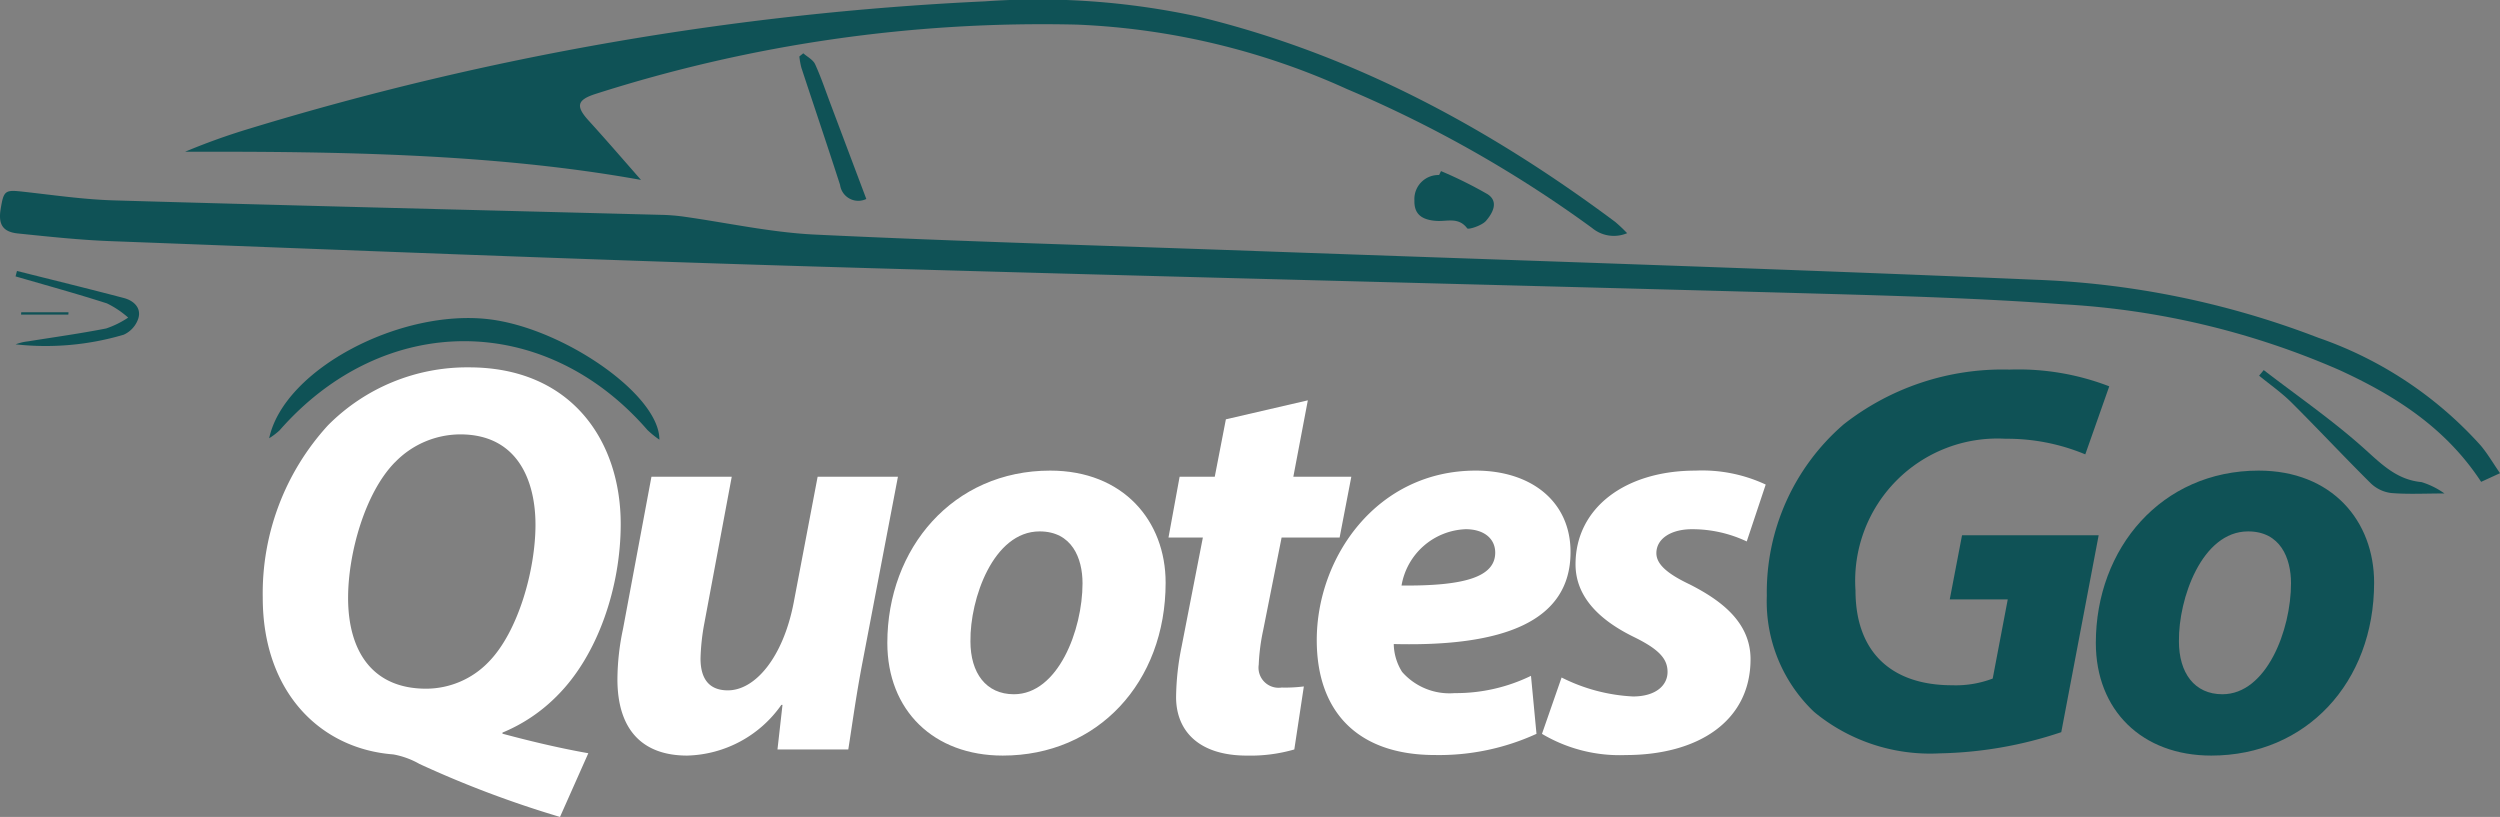
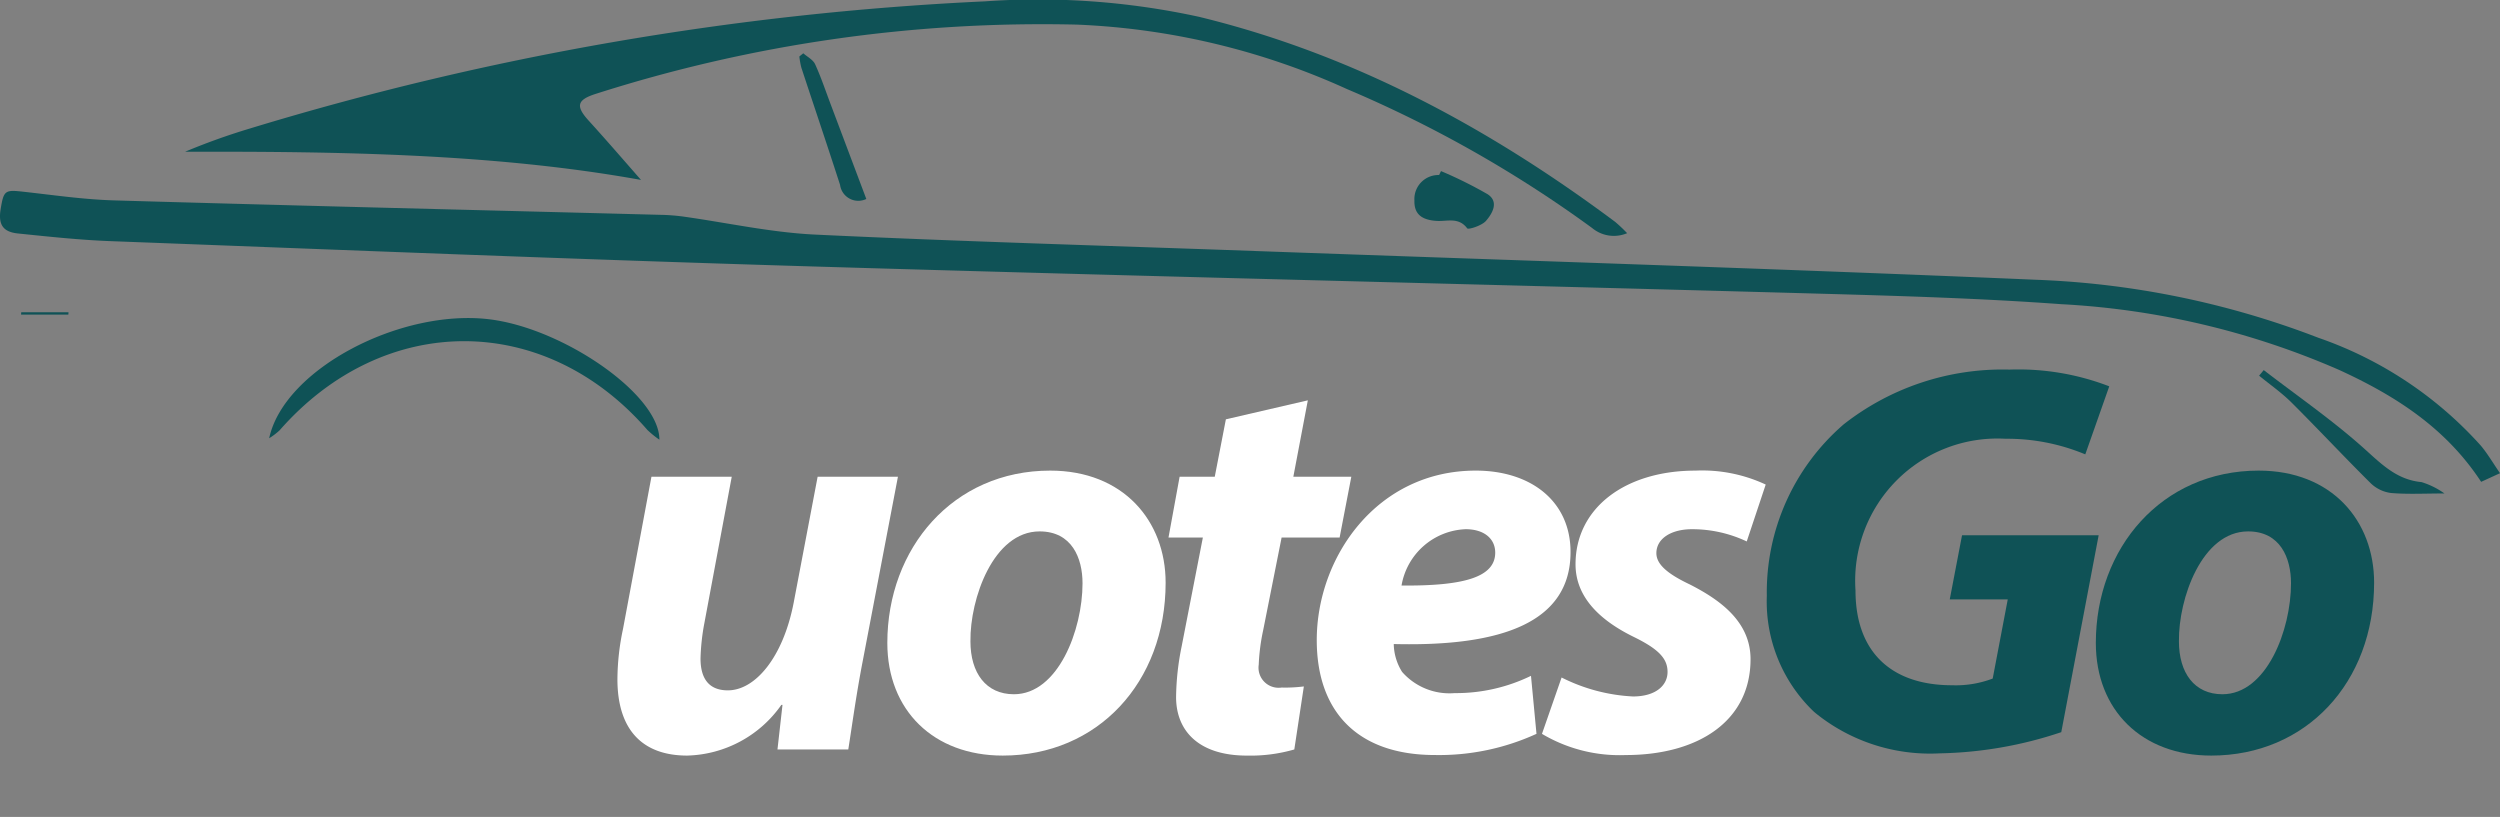
<svg xmlns="http://www.w3.org/2000/svg" id="logo" width="157.25" height="51.385" viewBox="0 0 157.25 51.385">
  <rect x="0" y="0" width="157.25" height="51.385" fill="#808080" stroke="none" />
  <defs>
    <clipPath id="clip-path">
      <rect id="Rectangle_19" data-name="Rectangle 19" width="157.25" height="51.385" fill="none" />
    </clipPath>
  </defs>
  <g id="Group_61" data-name="Group 61" transform="translate(0 0)" clip-path="url(#clip-path)">
-     <path id="Path_1017" data-name="Path 1017" d="M54.046,77.707a66,66,0,0,1-8.84-3.333,5.179,5.179,0,0,0-1.649-.6c-4.6-.351-8.208-3.929-8.208-9.857a15.652,15.652,0,0,1,4.1-10.84,12.323,12.323,0,0,1,8.875-3.648c6.42,0,9.541,4.6,9.541,9.857,0,3.964-1.438,8.244-4,10.8a10.4,10.4,0,0,1-3.438,2.316v.07c1.438.386,3.4.877,5.4,1.228ZM43.663,55.4c-1.894,1.929-2.946,5.753-2.946,8.524,0,3.333,1.508,5.717,4.911,5.717a5.464,5.464,0,0,0,3.929-1.684c1.859-1.894,2.947-5.788,2.947-8.629,0-2.666-1.052-5.683-4.736-5.683a5.729,5.729,0,0,0-4.1,1.754" transform="translate(-18.822 -26.322)" fill="#fff" />
    <path id="Path_1018" data-name="Path 1018" d="M100.711,64.139,98.5,75.715c-.421,2.175-.666,4.034-.912,5.578H93.134l.316-2.807h-.07a7.458,7.458,0,0,1-5.928,3.192c-2.736,0-4.385-1.543-4.385-4.806a15.488,15.488,0,0,1,.351-3.157l1.789-9.576h5.051L88.539,73.33a13.677,13.677,0,0,0-.245,2.245c0,1.123.421,2,1.719,2,1.719,0,3.473-2.069,4.139-5.507l1.508-7.928Z" transform="translate(-44.231 -34.152)" fill="#fff" />
    <path id="Path_1019" data-name="Path 1019" d="M136.885,70.364c0,6.279-4.28,10.875-10.243,10.875-4.35,0-7.262-2.842-7.262-7.086,0-5.963,4.139-10.839,10.244-10.839,4.595,0,7.261,3.157,7.261,7.05m-12.278,3.684c0,2,.982,3.333,2.736,3.333,2.771,0,4.315-4.034,4.315-6.981,0-1.579-.666-3.262-2.7-3.262-2.912,0-4.385,4.244-4.35,6.911" transform="translate(-63.567 -33.713)" fill="#fff" />
    <path id="Path_1020" data-name="Path 1020" d="M165.965,53.86l-.912,4.806H168.7l-.736,3.824h-3.649l-1.158,5.823a12.75,12.75,0,0,0-.281,2.175,1.264,1.264,0,0,0,1.438,1.438,9.41,9.41,0,0,0,1.4-.07l-.6,3.964a9.924,9.924,0,0,1-2.981.386c-3.017,0-4.455-1.543-4.455-3.683a16.624,16.624,0,0,1,.351-3.192l1.333-6.84H157.2l.7-3.824h2.21l.7-3.613Z" transform="translate(-83.702 -28.679)" fill="#fff" />
    <path id="Path_1021" data-name="Path 1021" d="M190.974,79.871a14.717,14.717,0,0,1-6.385,1.333c-4.911,0-7.436-2.771-7.436-7.226,0-5.226,3.788-10.664,10-10.664,3.473,0,5.963,1.929,5.963,5.121,0,4.385-4.245,5.963-11.12,5.788a3.387,3.387,0,0,0,.526,1.754,3.962,3.962,0,0,0,3.3,1.333,10.785,10.785,0,0,0,4.806-1.087ZM186.519,67a4.259,4.259,0,0,0-4.034,3.543c3.929.035,5.893-.526,5.893-2.07,0-.877-.7-1.473-1.859-1.473" transform="translate(-94.329 -33.713)" fill="#fff" />
    <path id="Path_1022" data-name="Path 1022" d="M208.693,76.328a11.191,11.191,0,0,0,4.49,1.193c1.438,0,2.175-.7,2.175-1.543s-.561-1.438-2.14-2.21c-2-.982-3.648-2.42-3.648-4.56,0-3.543,3.122-5.893,7.542-5.893a9.427,9.427,0,0,1,4.42.877l-1.193,3.578A8.026,8.026,0,0,0,216.9,67c-1.333,0-2.245.6-2.245,1.508,0,.7.7,1.3,2.1,1.965,1.859.947,3.823,2.315,3.823,4.7,0,3.929-3.333,6.033-7.857,6.033a9.555,9.555,0,0,1-5.262-1.333Z" transform="translate(-110.469 -33.713)" fill="#fff" />
    <path id="Path_1023" data-name="Path 1023" d="M256.223,72.534a25.43,25.43,0,0,1-7.647,1.333,11.459,11.459,0,0,1-7.893-2.6,9.577,9.577,0,0,1-2.981-7.3,13.945,13.945,0,0,1,4.841-10.8,16.183,16.183,0,0,1,10.419-3.438,15.878,15.878,0,0,1,6.279,1.052l-1.508,4.28a12.758,12.758,0,0,0-5.017-.982,8.948,8.948,0,0,0-9.436,9.541c0,3.964,2.35,5.963,6.069,5.963a6.523,6.523,0,0,0,2.561-.421l.947-4.981h-3.648l.772-4.034h8.594Z" transform="translate(-126.569 -26.481)" fill="#0f5256" />
    <path id="Path_1024" data-name="Path 1024" d="M299.472,70.364c0,6.279-4.28,10.875-10.243,10.875-4.35,0-7.261-2.842-7.261-7.086,0-5.963,4.139-10.839,10.243-10.839,4.6,0,7.261,3.157,7.261,7.05m-12.278,3.684c0,2,.982,3.333,2.736,3.333,2.772,0,4.315-4.034,4.315-6.981,0-1.579-.666-3.262-2.7-3.262-2.911,0-4.385,4.244-4.35,6.911" transform="translate(-150.14 -33.713)" fill="#0f5256" />
    <path id="Path_1025" data-name="Path 1025" d="M156.059,43.988l1.191-.546c-.43-.623-.774-1.219-1.21-1.738a24.47,24.47,0,0,0-10.22-6.782,55,55,0,0,0-17.8-3.649c-16.356-.7-32.719-1.218-49.08-1.807-9.222-.332-18.446-.594-27.663-1.032-2.8-.133-5.572-.755-8.359-1.142a12.056,12.056,0,0,0-1.338-.1c-11.465-.3-22.93-.576-34.4-.909-1.916-.056-3.826-.337-5.736-.548C.317,25.612.233,25.65.04,26.835c-.157.961.137,1.432,1.094,1.529,1.944.2,3.891.41,5.842.483,14.631.552,29.261,1.147,43.9,1.584,21.264.635,42.532,1.135,63.8,1.725,4.995.139,9.994.291,14.975.655a50.289,50.289,0,0,1,17.484,4.137c3.505,1.606,6.7,3.631,8.93,7.039" transform="translate(0 -13.678)" fill="#0f5256" />
    <path id="Path_1026" data-name="Path 1026" d="M115.6,14.665a9.706,9.706,0,0,0-.748-.707c-7.93-5.913-16.493-10.544-26.177-12.9A47.541,47.541,0,0,0,75.219.084a188.957,188.957,0,0,0-46.248,8,41.118,41.118,0,0,0-4.076,1.461c9.777-.024,19.529.123,28.68,1.772-.937-1.065-2.1-2.417-3.3-3.738-.817-.9-.727-1.293.424-1.666A92.207,92.207,0,0,1,80.984,1.548,45.5,45.5,0,0,1,97.974,5.6,77.157,77.157,0,0,1,113.4,14.342a2.135,2.135,0,0,0,2.206.323" transform="translate(-13.255 0)" fill="#0f5256" />
    <path id="Path_1027" data-name="Path 1027" d="M36.216,50.347a4.066,4.066,0,0,0,.658-.5c6.545-7.465,16.666-7.472,23.137-.013a6.013,6.013,0,0,0,.749.605c.011-2.816-5.972-6.961-10.618-7.563-5.583-.724-12.985,3.1-13.927,7.471" transform="translate(-19.284 -22.783)" fill="#0f5256" />
    <path id="Path_1028" data-name="Path 1028" d="M191.844,23.268a1.51,1.51,0,0,0-1.552,1.593c-.026.844.429,1.234,1.41,1.294.647.039,1.369-.256,1.909.465.074.1.926-.17,1.184-.47.4-.464.831-1.2.1-1.675a26.489,26.489,0,0,0-2.931-1.454l-.118.246" transform="translate(-101.325 -12.259)" fill="#0f5256" />
    <path id="Path_1029" data-name="Path 1029" d="M111.754,16.329c-.77-2.045-1.509-4.011-2.25-5.977-.316-.837-.6-1.691-.971-2.5-.13-.283-.489-.46-.743-.685l-.247.2a4.942,4.942,0,0,0,.127.705c.809,2.459,1.64,4.911,2.435,7.375a1.155,1.155,0,0,0,1.649.883" transform="translate(-57.264 -3.815)" fill="#0f5256" />
-     <path id="Path_1030" data-name="Path 1030" d="M2.076,36.8C4,37.36,5.927,37.889,7.831,38.5a5.838,5.838,0,0,1,1.336.894,5.818,5.818,0,0,1-1.382.683c-1.629.32-3.275.548-4.915.811a3.187,3.187,0,0,0-.784.188,17.235,17.235,0,0,0,6.8-.606,1.7,1.7,0,0,0,.925-1.042c.188-.652-.3-1.1-.9-1.261-2.24-.591-4.492-1.141-6.739-1.706l-.086.333" transform="translate(-1.105 -19.417)" fill="#0f5256" />
    <path id="Path_1031" data-name="Path 1031" d="M315.592,57.552a4.976,4.976,0,0,0-1.441-.714c-1.621-.154-2.593-1.21-3.726-2.215-1.956-1.735-4.123-3.233-6.2-4.831l-.291.351c.683.56,1.415,1.069,2.038,1.689,1.68,1.673,3.3,3.41,4.982,5.077a2.249,2.249,0,0,0,1.28.614c1.044.089,2.1.029,3.361.029" transform="translate(-161.836 -26.513)" fill="#0f5256" />
    <path id="Path_1032" data-name="Path 1032" d="M2.834,42.157H5.808l.01-.145H2.845l-.011.145" transform="translate(-1.509 -22.37)" fill="#0f5256" />
  </g>
</svg>